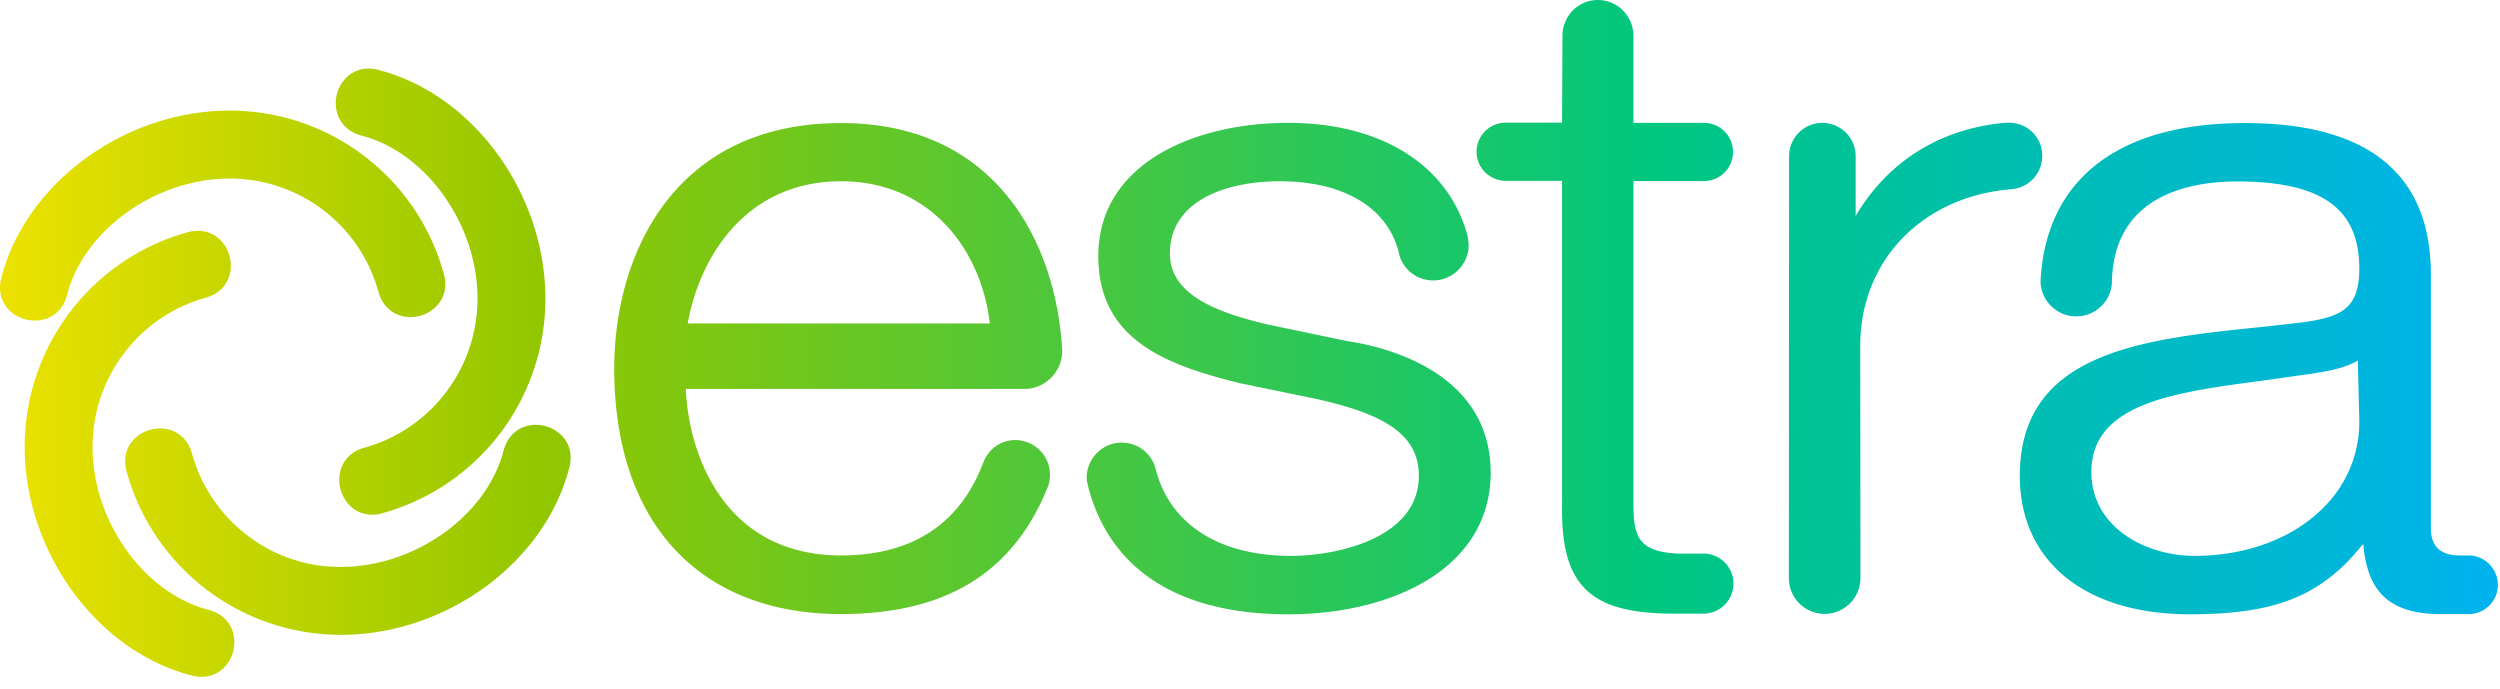
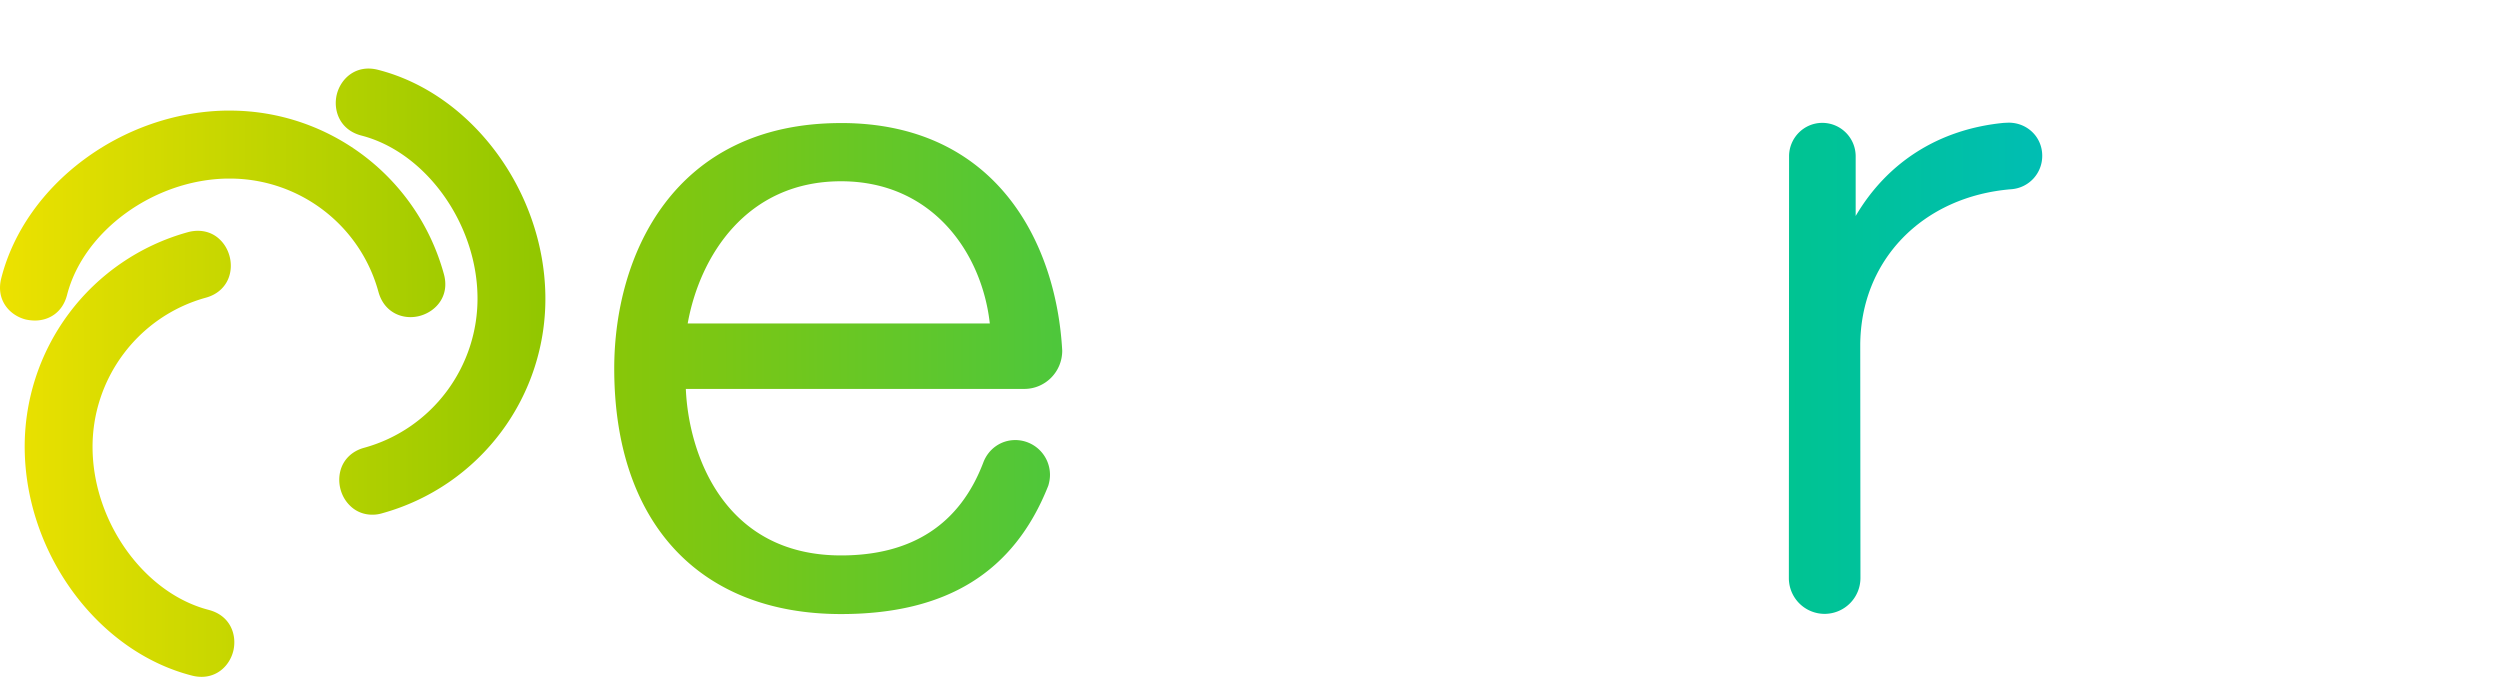
<svg xmlns="http://www.w3.org/2000/svg" width="156" height="43" fill="none">
-   <path d="M154.055 34.66h-.544c-1.23 0-1.825-.558-1.825-1.712V17.135c0-6.278-3.91-9.456-11.614-9.456-7.873 0-12.404 3.489-12.741 9.845 0 1.219.997 2.218 2.227 2.218s2.227-.999 2.227-2.205c.142-5.409 4.946-6.213 7.808-6.213 5.269 0 7.626 1.673 7.626 5.435 0 2.724-1.295 3.126-4.467 3.463l-1.67.182c-7.394.765-15.046 1.556-15.046 9.288 0 5.331 4.066 8.639 10.604 8.639 5.361 0 8.222-1.129 10.825-4.397.22 2.335 1.036 4.384 4.803 4.384h1.774c1.01 0 1.826-.817 1.826-1.816s-.816-1.842-1.813-1.842zm-17.117.026c-3.12 0-6.435-1.829-6.435-5.227 0-4.307 5.192-4.981 10.682-5.707l3.211-.454c.777-.13 1.942-.311 2.732-.804l.091 3.671a7.49 7.49 0 0 1-2.201 5.474c-1.891 1.946-4.843 3.048-8.08 3.048z" fill="url(#A)" />
  <path d="M52.48 7.679c-10.449 0-14.152 8.25-14.152 15.319 0 9.599 5.296 15.319 14.152 15.319 6.578 0 10.798-2.607 12.935-8.016.065-.221.104-.441.104-.675a2.17 2.17 0 0 0-2.162-2.166c-.893 0-1.67.545-1.994 1.388-1.463 3.866-4.454 5.811-8.882 5.811-7.328 0-9.517-6.356-9.685-10.39h21.118c1.308 0 2.369-1.064 2.369-2.387-.375-6.849-4.208-14.204-13.802-14.204zm-9.568 12.504c.751-4.19 3.664-8.872 9.568-8.872 5.749 0 8.804 4.527 9.284 8.872H42.911z" fill="url(#A)" />
  <path d="M127.435 9.716c0-1.154-.92-2.062-2.098-2.062l-.298.013c-4.027.389-7.264 2.439-9.245 5.811V9.755c0-1.154-.932-2.088-2.084-2.088-1.14 0-2.072.934-2.072 2.088l-.013 26.319a2.23 2.23 0 0 0 2.227 2.231 2.24 2.24 0 0 0 2.24-2.231l-.013-14.502c0-5.318 3.885-9.326 9.452-9.767a2.08 2.08 0 0 0 1.904-2.088z" fill="url(#A)" />
-   <path d="M84.008 21.273l-4.959-1.038c-2.991-.713-6.047-1.79-6.047-4.41 0-3.321 3.535-4.514 6.849-4.514 3.936 0 6.642 1.583 7.406 4.32l.039.182c.233.999 1.114 1.686 2.136 1.686 1.217 0 2.214-.999 2.214-2.218a4.05 4.05 0 0 0-.091-.649c-1.217-4.358-5.399-6.966-11.174-6.966-5.904 0-11.847 2.568-11.847 8.315 0 5.292 4.35 6.81 8.817 7.926l4.791.986c3.846.869 6.396 2.024 6.396 4.787 0 3.956-5.218 5.007-7.976 5.007-4.493 0-7.562-1.972-8.442-5.396-.233-.986-1.113-1.673-2.123-1.673-1.204 0-2.188.986-2.188 2.192 0 .156.026.285.078.467l.026.13c1.372 5.189 5.684 7.926 12.482 7.926 6.28 0 12.624-2.737 12.624-8.86-.026-6.434-6.927-7.9-9.012-8.198z" fill="url(#A)" />
-   <path d="M106.304 34.543h-1.697c-2.421-.156-2.68-1.09-2.68-3.204V11.298h4.403a1.82 1.82 0 0 0 1.812-1.816 1.82 1.82 0 0 0-1.812-1.816h-4.403V2.244C101.927.999 100.93 0 99.7 0c-1.217 0-2.201.999-2.201 2.231l-.026 5.422h-3.522a1.82 1.82 0 0 0-1.813 1.816c0 .999.816 1.816 1.826 1.816h3.509v20.313c-.026 2.516.414 4.099 1.437 5.137 1.062 1.077 2.784 1.557 5.568 1.557h1.813a1.88 1.88 0 0 0 1.877-1.881c0-1.025-.841-1.868-1.864-1.868z" fill="url(#A)" />
-   <path d="M13.028 38.058c-3.988-1.025-7.173-5.409-7.251-10.001-.078-4.41 2.836-8.315 7.07-9.482.764-.208 1.308-.739 1.489-1.453.194-.752-.039-1.608-.596-2.153-.518-.519-1.256-.687-2.02-.48A13.88 13.88 0 0 0 1.543 28.122c.117 6.499 4.596 12.543 10.436 14.035a2.43 2.43 0 0 0 .596.078c1.036 0 1.761-.739 1.981-1.608.246-1.012-.181-2.218-1.528-2.568z" fill="url(#A)" />
-   <path d="M34.003 26.579c-1.023-.259-2.227.182-2.577 1.531-1.023 3.995-5.412 7.186-9.983 7.264-4.376.117-8.3-2.841-9.465-7.082-.376-1.336-1.593-1.764-2.603-1.479S7.525 28.07 7.9 29.419c1.657 6.032 7.134 10.196 13.375 10.196h.246c6.487-.117 12.521-4.605 14.01-10.455.35-1.349-.505-2.322-1.528-2.581z" fill="url(#A)" />
+   <path d="M13.028 38.058c-3.988-1.025-7.173-5.409-7.251-10.001-.078-4.41 2.836-8.315 7.07-9.482.764-.208 1.308-.739 1.489-1.453.194-.752-.039-1.608-.596-2.153-.518-.519-1.256-.687-2.02-.48A13.88 13.88 0 0 0 1.543 28.122c.117 6.499 4.596 12.543 10.436 14.035a2.43 2.43 0 0 0 .596.078c1.036 0 1.761-.739 1.981-1.608.246-1.012-.181-2.218-1.528-2.568" fill="url(#A)" />
  <path d="M22.544 8.457c3.988 1.025 7.173 5.422 7.251 10.001.078 4.41-2.836 8.315-7.069 9.482-.764.207-1.308.739-1.489 1.453-.194.765.039 1.608.596 2.153.375.376.867.571 1.398.571a2.06 2.06 0 0 0 .622-.091 13.88 13.88 0 0 0 10.177-13.633c-.116-6.499-4.596-12.543-10.436-14.035-1.347-.35-2.318.506-2.577 1.531-.246 1.012.194 2.218 1.528 2.568z" fill="url(#A)" />
  <path d="M2.177 20.002c.868 0 1.722-.493 2.007-1.595 1.023-3.995 5.412-7.186 9.983-7.264h.168c4.337 0 8.144 2.893 9.284 7.083.375 1.336 1.593 1.764 2.602 1.479s1.852-1.258 1.476-2.607C26.04 11.065 20.563 6.901 14.335 6.901h-.246C7.602 7.018 1.569 11.506.08 17.356c-.35 1.349.505 2.322 1.528 2.581a2.74 2.74 0 0 0 .57.065z" fill="url(#A)" />
  <defs>
    <linearGradient id="A" x1="-6.703" y1="89.239" x2="163.294" y2="88.993" gradientUnits="userSpaceOnUse">
      <stop stop-color="#ffe700" />
      <stop offset=".238" stop-color="#92c700" />
      <stop offset=".645" stop-color="#00c77f" />
      <stop offset="1" stop-color="#00b0ff" />
    </linearGradient>
  </defs>
</svg>